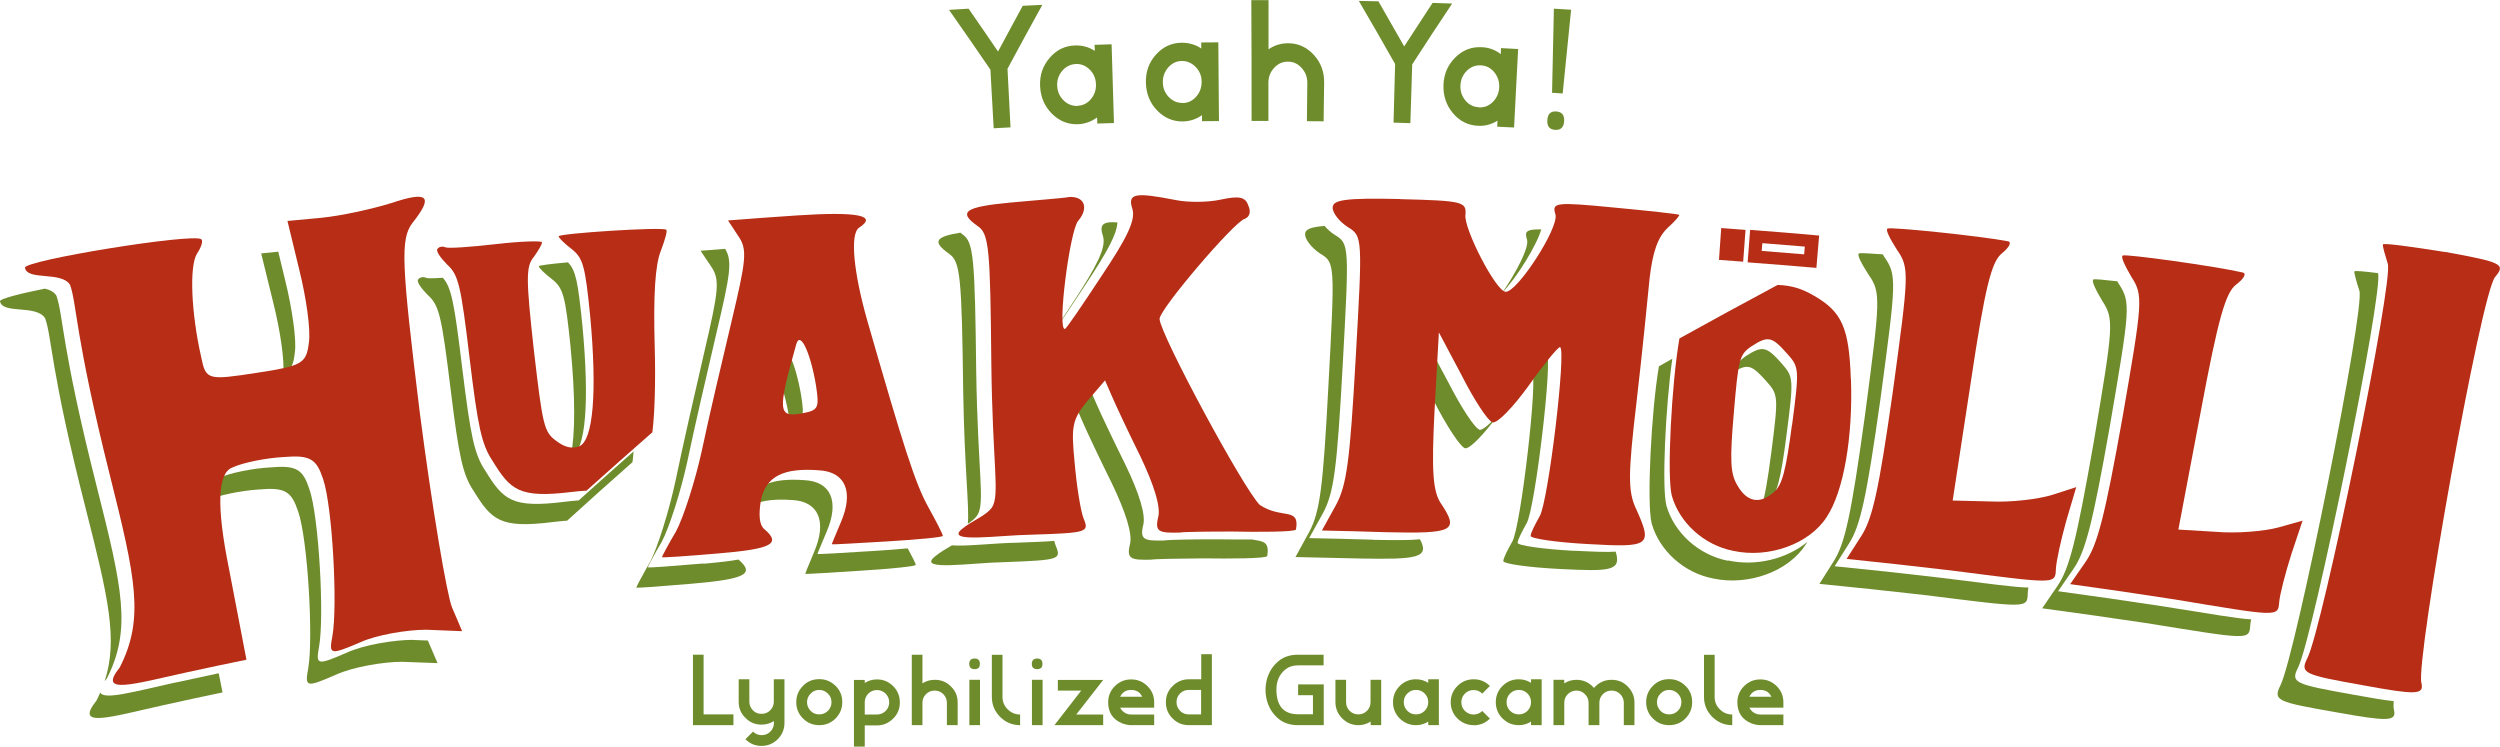
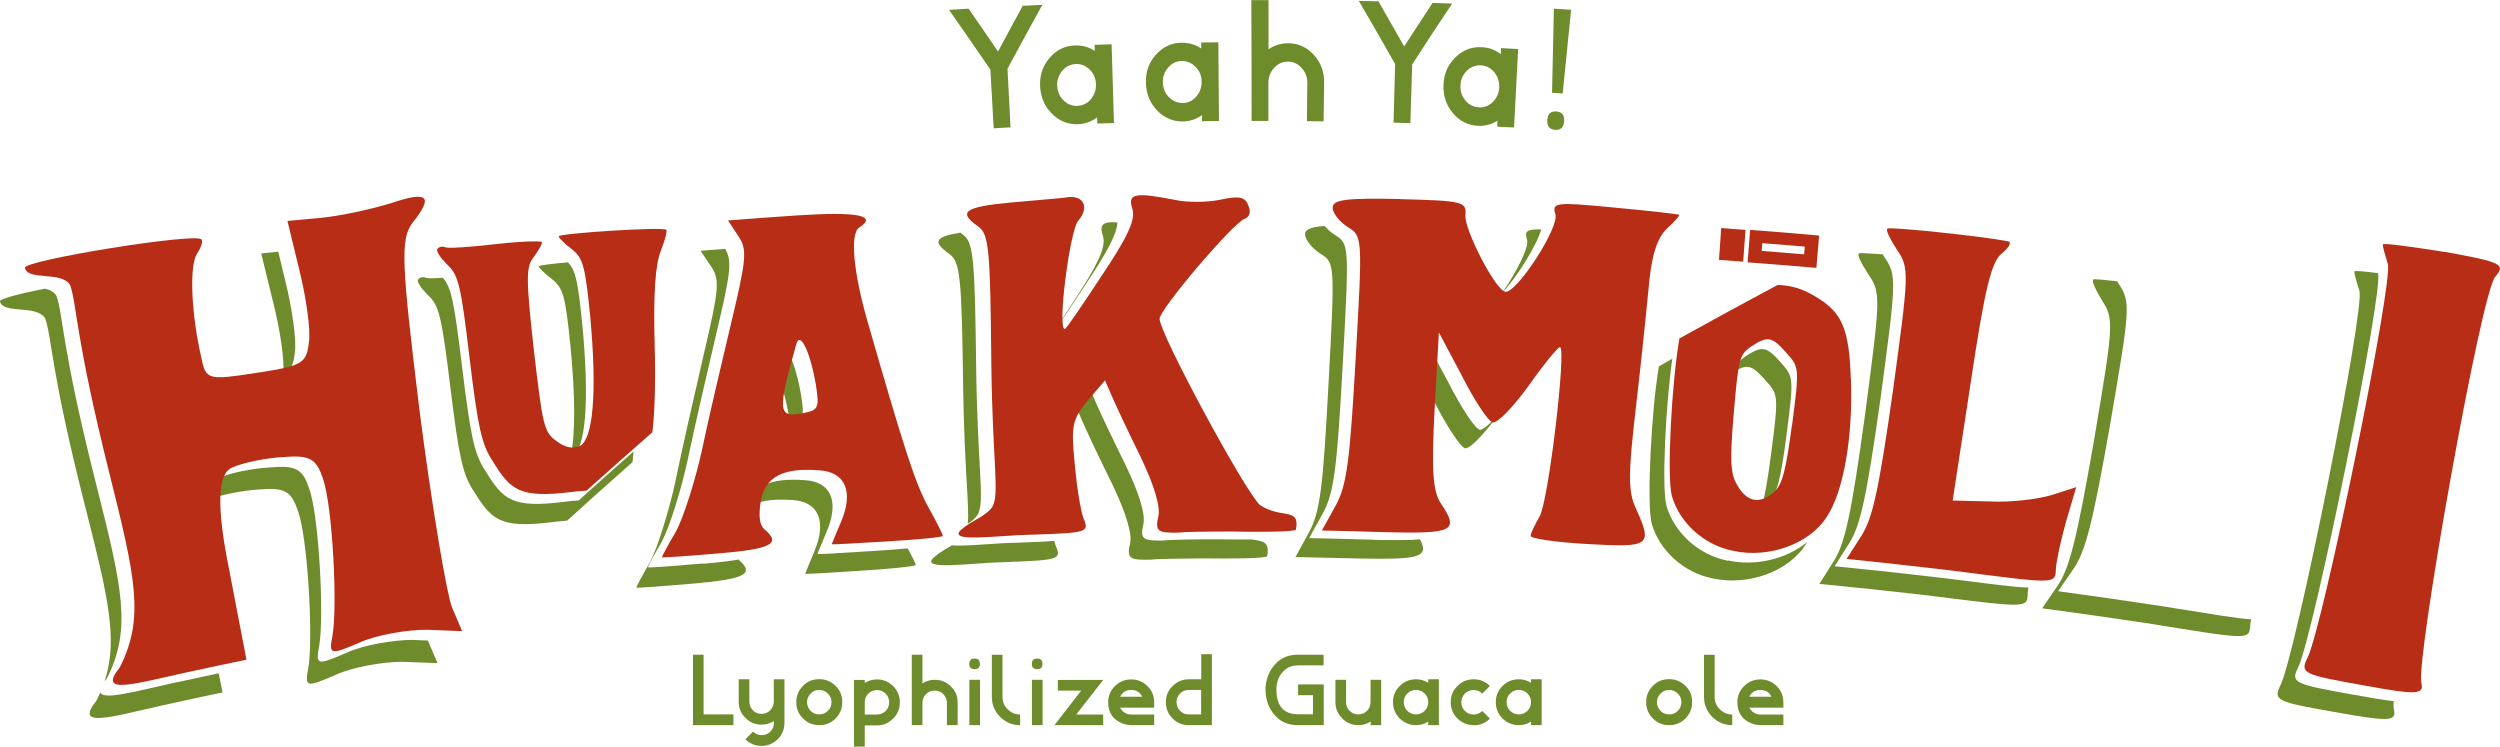
<svg xmlns="http://www.w3.org/2000/svg" id="Layer_1" viewBox="0 0 190.2 56.8">
  <defs>
    <style>.cls-1{fill:#b72d16;}.cls-1,.cls-2{stroke-width:0px;}.cls-2{fill:#6e8c2c;}</style>
  </defs>
  <path class="cls-2" d="M13.27,51.94c-3.14.7-5.4,1.34-5.64.74-.09.21-.18.41-.29.62-1.69,2.12.93,1.28,5.13.34,1.49-.33,2.97-.65,4.46-.96-.1-.49-.19-.97-.29-1.46-1.13.24-2.25.48-3.38.73Z" />
  <path class="cls-2" d="M21.54,28.46c.64-.31.79-.76.89-1.63.15-.94-.21-3.39-.73-5.49-.18-.73-.35-1.46-.53-2.19-.43.04-.87.08-1.3.13.31,1.25.62,2.5.92,3.75.52,2.06.88,4.45.75,5.43Z" />
  <path class="cls-2" d="M3.43,24.21c.54,1.49.36,3.79,3.09,14.48,1.72,6.76,2.47,9.99,1.44,13.14.05-.07.11-.15.18-.23,1.87-3.71,1.19-6.8-.79-14.62-2.71-10.69-2.53-13-3.06-14.49-.18-.29-.5-.44-.88-.53C1.43,22.36-.03,22.74,0,22.92c.19,1.01,2.76.23,3.43,1.29Z" />
  <path class="cls-2" d="M29.83,18.74c.3-.44.45-.77.45-.99-.2.27-.35.57-.45.99Z" />
  <path class="cls-2" d="M31.42,48.68c-1.43,0-3.75.38-5.03.97-2.3,1-2.37.95-2.11-.48.4-2.3-.02-9.88-.74-11.95-.5-1.51-.97-1.84-2.98-1.66-1.32.07-3.1.42-3.94.82-.93.37-1.33.54-1.25,1.86.12-.05.25-.11.4-.17.85-.4,2.61-.75,3.93-.83,2-.18,2.47.15,2.98,1.66.73,2.07,1.17,9.65.77,11.95-.26,1.43-.18,1.48,2.11.48,1.27-.58,3.59-.98,5.01-.98.91.03,1.81.06,2.72.1-.25-.57-.5-1.15-.74-1.72-.37-.01-.74-.03-1.11-.04Z" />
  <path class="cls-2" d="M60.95,30.08c-.43-2.52-1.22-4.18-1.5-3.13-.15.54-.29,1.03-.4,1.47.33.51.7,1.69.96,3.17.03.22.06.41.08.58,1.05-.22,1.12-.45.86-2.09Z" />
  <path class="cls-2" d="M66.41,41.92c-2.33.14-4.22.27-4.22.22,0,0,.3-.76.69-1.66,1-2.32.35-3.85-1.68-3.95-2.64-.19-3.96.45-4.37,2.15.72-.55,1.83-.75,3.43-.64,2.02.1,2.67,1.63,1.68,3.95-.39.91-.68,1.66-.68,1.66,0,.05,1.88-.09,4.21-.23,2.33-.14,4.2-.34,4.2-.44,0-.1-.25-.6-.61-1.26-.72.07-1.65.14-2.66.2Z" />
  <path class="cls-2" d="M53.51,42.87c-2.33.2-4.22.34-4.22.29,0-.05.46-.93,1.07-1.97.55-1.03,1.46-3.86,1.96-6.21.5-2.4,1.51-6.75,2.2-9.7,1.04-4.42,1.21-5.41.65-6.35-.62.05-1.25.1-1.87.15.26.39.52.77.78,1.16.71,1.02.61,1.81-.5,6.56-.68,2.95-1.68,7.31-2.17,9.71-.5,2.35-1.39,5.18-1.94,6.22-.6,1.04-1.06,1.92-1.06,1.97,0,.05,1.89-.09,4.21-.29,4.07-.35,4.85-.74,3.56-1.84-.65.12-1.53.22-2.67.32Z" />
  <path class="cls-2" d="M72.23,19.33c.83.57.94,1.78,1.05,10.42.1,6.09.48,8.76.35,10.1.31-.2.57-.41.74-.67.58-.99.02-3.23-.1-10.92-.1-8.64-.2-9.85-1.03-10.42-.07-.05-.12-.09-.18-.14-1.99.32-2.1.73-.83,1.62Z" />
  <path class="cls-2" d="M80.14,25.29c.46-.63,1.4-2.04,2.47-3.67,1.63-2.46,2.37-3.82,2.4-4.7-1.19-.09-1.37.22-1.09,1.06.24.85-.44,2.23-2.34,5.11-.53.81-1.02,1.57-1.44,2.2Z" />
  <path class="cls-2" d="M92.44,18.67c.33-.14.45-.47.32-.86-1.5,1.41-4.53,5.01-5.44,6.48,1.7-2.24,4.6-5.48,5.12-5.62Z" />
  <path class="cls-2" d="M95.25,41.04c-.87.01-1.85,0-2.65-.01-1.95,0-3.7.03-4.01.09-1.51.03-1.9-.02-1.61-1.19.19-.76-.29-2.37-1.38-4.62-.92-1.85-1.91-3.95-2.19-4.6-.17-.38-.33-.77-.5-1.15-.44.52-.89,1.03-1.33,1.55-.41.5-.68.89-.85,1.29.39-.46.78-.92,1.17-1.38.17.38.33.77.5,1.15.28.65,1.27,2.75,2.19,4.6,1.08,2.25,1.57,3.86,1.38,4.62-.29,1.17.1,1.22,1.61,1.19.31-.06,2.05-.08,3.99-.1,1.9.03,4.81.02,4.84-.18.19-1.13-.33-1.11-1.17-1.26Z" />
  <path class="cls-2" d="M80.21,41.15c-.64.06-1.56.09-2.88.14-1.55.02-3.83.29-4.91.2-.43.26-.91.52-1.33.88-1.3,1.1,2.86.44,5.27.4,4.25-.16,4.4-.2,3.96-1.25-.04-.09-.07-.22-.11-.37Z" />
  <path class="cls-2" d="M114.31,22.24c1.04-1.06,2.59-3.53,2.95-4.79-1.23-.02-1.26.21-1.08.8.16.59-.84,2.5-1.87,3.99Z" />
  <path class="cls-2" d="M104.46,41.06c-1.62-.05-3.24-.09-4.86-.12.35-.63.7-1.27,1.05-1.9.84-1.55,1.07-3.41,1.5-11.2.5-9.15.51-9.3-.6-9.97-.3-.19-.57-.44-.78-.68-1.15.09-1.48.29-1.48.64,0,.4.53,1.06,1.16,1.47,1.12.67,1.11.82.62,9.97-.41,7.8-.64,9.66-1.47,11.21-.35.63-.69,1.27-1.04,1.9,1.62.03,3.23.07,4.85.11,4.45.09,5.37-.06,4.62-1.46-.78.08-1.93.07-3.57.04Z" />
-   <path class="cls-2" d="M119.79,41.91c-2.4-.13-4.34-.41-4.33-.61.01-.25.35-.89.68-1.48.65-1.03,2.04-12.85,1.52-12.88-.12,0-.72.7-1.5,1.74.2-.22.33-.35.38-.35.52.02-.84,11.85-1.49,12.88-.33.59-.67,1.23-.68,1.48,0,.2,1.92.48,4.32.6,3.81.19,4.69.16,4.23-1.32-.69.05-1.71,0-3.14-.07Z" />
-   <path class="cls-2" d="M125.51,18.22c-.11.15-.21.31-.3.49.27-.29.4-.48.33-.48,0,0-.02,0-.02,0Z" />
  <path class="cls-2" d="M112.55,32.68c-.36-.11-1.4-1.71-2.34-3.55-.58-1.09-1.16-2.18-1.75-3.27-.06,1.05-.11,2.09-.17,3.14.28.52.55,1.03.82,1.55.94,1.84,1.98,3.43,2.34,3.55.35.11,1.51-1.12,2.65-2.69-.72.83-1.32,1.36-1.56,1.29Z" />
  <path class="cls-2" d="M154.33,44.7c-1.03-.01-3-.29-6.81-.76-2.64-.31-5.29-.6-7.94-.86.37-.58.73-1.16,1.1-1.74.86-1.35,1.33-3.5,2.39-11.02,1.2-8.94,1.25-9.39.29-10.77-.04-.07-.08-.13-.12-.2-1.03-.08-1.75-.11-1.81-.07-.17.09.2.79.72,1.6.96,1.37.91,1.83-.27,10.77-1.04,7.52-1.51,9.68-2.36,11.03-.37.58-.73,1.16-1.1,1.74,2.64.26,5.28.54,7.92.84,7.85.98,7.9,1.04,7.93-.1,0-.12.02-.28.05-.46Z" />
  <path class="cls-2" d="M171.27,47.12c-1.03-.05-3-.4-6.78-1-2.63-.4-5.27-.78-7.91-1.14.39-.57.78-1.13,1.17-1.7.91-1.32,1.46-3.45,2.78-10.93,1.52-8.89,1.59-9.34.67-10.75-.04-.07-.08-.13-.12-.2-1.03-.12-1.75-.18-1.81-.14-.18.08.17.79.67,1.63.91,1.4.85,1.86-.65,10.75-1.31,7.48-1.85,9.62-2.76,10.94-.39.57-.77,1.13-1.16,1.7,2.63.35,5.26.73,7.89,1.12,7.82,1.26,7.86,1.32,7.94.18,0-.12.03-.27.07-.46Z" />
  <path class="cls-2" d="M182.09,53.34c-.69-.07-1.67-.24-3.06-.49-4.47-.8-4.78-.9-4.19-2.07,1.14-2.27,6.52-28.63,6.08-30-1.08-.14-1.79-.2-1.8-.13-.02.13.15.76.38,1.46.47,1.28-4.86,27.75-6,30.02-.58,1.17-.28,1.27,4.18,2.05,4.02.72,4.67.72,4.45-.19-.03-.11-.04-.34-.02-.67Z" />
  <path class="cls-2" d="M131.45,42.66c-2.24-.44-4.09-2.15-4.67-4.2-.36-1.4-.06-7.59.45-11.17-.34.19-.68.38-1.02.58-.58,3.37-.94,10.45-.55,11.96.58,2.04,2.43,3.75,4.67,4.18,2.7.58,5.76-.54,7.06-2.6.04-.06.07-.12.11-.18-1.54,1.28-3.9,1.88-6.03,1.41Z" />
  <path class="cls-2" d="M134,38.57c.19-.1.38-.24.58-.42.6-.53.89-1.59,1.34-5.07.56-4.32.53-4.4-.39-5.45-1.15-1.29-1.44-1.35-2.72-.53-.43.3-.67.54-.84,1.16,1.01-.61,1.34-.46,2.39.72.93,1.04.96,1.12.4,5.44-.28,2.17-.49,3.39-.76,4.14Z" />
  <path class="cls-2" d="M43.4,26.32c.38,3.88.37,6.76.02,8.41.03-.01.06-.02.09-.03,1.04-.48,1.35-4.09.8-9.93-.34-3.32-.49-4.18-1.1-4.81-1.27.11-2.23.23-2.22.3.01.12.45.56,1.02.99.85.68,1,1.28,1.39,5.06Z" />
  <path class="cls-2" d="M44.04,38.07c-.35.02-.72.06-1.12.11-3.99.5-4.64-.16-6-2.37-.83-1.25-1.11-2.56-1.75-7.78-.61-5.01-.82-6.15-1.48-6.9-.68.05-1.16.06-1.27.01-.19-.1-.49-.06-.6.12-.16.14.22.67.71,1.17.88.79,1.06,1.54,1.75,7.16.64,5.22.93,6.53,1.76,7.77,1.36,2.2,2.01,2.86,5.99,2.36.39-.05.77-.08,1.12-.11,1.64-1.49,3.3-2.98,4.97-4.45.03-.23.06-.51.08-.81-1.4,1.23-2.79,2.48-4.17,3.72Z" />
  <path class="cls-1" d="M138.18,20.38c-1.74-.15-3.48-.29-5.22-.42.06-.82.13-1.65.19-2.47,1.75.13,3.5.27,5.25.43-.07.82-.14,1.65-.21,2.47ZM134.04,19.09c1.07.08,2.15.17,3.22.26.02-.2.03-.39.05-.59-1.08-.09-2.15-.18-3.23-.26-.02.2-.03.39-.05.59Z" />
  <path class="cls-1" d="M132.63,19.91c-.62-.05-1.23-.09-1.85-.14.06-.81.12-1.61.17-2.42.62.04,1.24.09,1.85.14-.06.81-.12,1.61-.18,2.42Z" />
  <path class="cls-1" d="M15.31,18.2c.16.11.02.59-.33,1.11-.58.95-.44,4.49.33,7.87.35,1.73.5,1.76,4.19,1.19,3.48-.53,3.81-.7,4-2.31.15-.94-.2-3.4-.72-5.49-.3-1.25-.6-2.5-.91-3.76.86-.08,1.72-.16,2.58-.24,1.5-.15,3.83-.66,5.29-1.11,2.85-.96,3.26-.54,1.64,1.5-.93,1.23-.84,3.06.56,14.45.93,7.18,2.06,13.87,2.45,14.8.26.6.52,1.21.77,1.81-.91-.04-1.82-.07-2.73-.11-1.43,0-3.76.38-5.03.96-2.31.99-2.38.94-2.11-.48.41-2.3,0-9.88-.71-11.95-.5-1.51-.97-1.84-2.98-1.67-1.32.07-3.1.41-3.95.81q-1.65.66-.24,7.63c.45,2.33.89,4.65,1.34,6.98-1.5.31-2.99.62-4.49.95-4.22.93-6.85,1.75-5.15-.36,1.89-3.71,1.21-6.8-.75-14.62-2.68-10.7-2.5-13-3.03-14.49-.66-1.06-3.25-.29-3.43-1.3-.1-.56,12.76-2.65,13.41-2.17Z" />
  <path class="cls-1" d="M55.4,16.77c1.74-.14,3.48-.26,5.23-.38,4.71-.31,6.14.02,4.73.93-.71.48-.42,3.4.62,7.06,2.77,9.63,3.64,12.38,4.64,14.19.61,1.1,1.1,2.05,1.11,2.2,0,.1-1.88.28-4.22.42-2.34.13-4.22.26-4.23.21,0,0,.3-.75.69-1.66,1-2.32.36-3.85-1.67-3.96-2.74-.21-4.06.49-4.42,2.33-.17,1.09-.11,1.82.26,2.14,1.34,1.13.56,1.52-3.55,1.86-2.33.2-4.22.33-4.23.28,0-.05.46-.93,1.07-1.96.56-1.03,1.47-3.86,1.98-6.21.5-2.4,1.53-6.75,2.23-9.7,1.13-4.75,1.24-5.54.53-6.56-.26-.39-.52-.78-.77-1.17ZM60.58,26.19c-1.44,5.1-1.39,5.59.42,5.26,1.26-.23,1.35-.38,1.08-2.13-.42-2.52-1.21-4.18-1.5-3.13Z" />
  <path class="cls-1" d="M81.16,15.01c1.3-.19,1.75.76.86,1.8-.63.77-1.6,8.23-1.01,8.22.11,0,1.33-1.81,2.78-4.01,1.92-2.87,2.61-4.24,2.37-5.1-.4-1.2.14-1.32,3.29-.7.92.19,2.44.18,3.41-.03,1.41-.31,1.9-.21,2.11.45.22.45.11.86-.27,1.01-.78.19-6.52,6.91-6.48,7.62.06,1.2,6.44,13.02,7.63,14.15,1.66,1.1,3.05.13,2.75,1.86-.03.2-2.96.2-4.86.16-1.95,0-3.7.02-4.01.08-1.52.03-1.9-.03-1.61-1.19.19-.76-.29-2.37-1.37-4.63-.92-1.85-1.9-3.96-2.18-4.61-.17-.38-.33-.77-.5-1.15-.45.52-.89,1.03-1.33,1.55-1.17,1.44-1.26,1.9-.98,4.73.15,1.76.46,3.68.68,4.23.44,1.05.28,1.09-3.98,1.23-2.42.03-6.59.67-5.29-.42.83-.69,1.88-1.02,2.32-1.69.58-.98.02-3.23-.07-10.92-.08-8.64-.17-9.85-1.01-10.43-1.56-1.09-1.04-1.48,2.47-1.81,1.84-.17,3.78-.32,4.27-.39Z" />
  <path class="cls-1" d="M106.51,15.15c4.8.12,5.07.2,4.98,1.2-.13,1.05,2.32,5.82,3.06,5.85.89.03,4.06-4.86,3.79-5.88-.28-.91-.06-.97,4.46-.53,2.58.24,4.84.49,4.94.55.11,0-.25.44-.87,1-.75.71-1.14,1.84-1.37,3.85-.15,1.55-.57,5.76-.99,9.37-.65,5.51-.67,6.82-.03,8.17,1.27,2.81,1.05,2.93-3.7,2.66-2.4-.13-4.34-.42-4.33-.62.01-.25.35-.89.68-1.48.66-1.03,2.07-12.85,1.55-12.88-.16,0-1.23,1.3-2.4,2.96-1.17,1.61-2.37,2.87-2.73,2.76-.36-.11-1.4-1.71-2.34-3.56-.58-1.09-1.16-2.19-1.74-3.28-.11,1.98-.22,3.95-.33,5.93-.24,4.68-.12,6.14.47,7.06,1.43,2.12,1,2.33-4.17,2.21-1.62-.05-3.24-.1-4.87-.13.35-.63.7-1.27,1.05-1.9.85-1.55,1.08-3.41,1.52-11.2.52-9.15.53-9.3-.59-9.98-.64-.41-1.17-1.07-1.16-1.48,0-.6.93-.75,5.13-.66Z" />
  <path class="cls-1" d="M152.79,18.36c.27.08.06.47-.49.92-.79.63-1.28,2.57-2.36,9.78-.46,3.01-.92,6.01-1.38,9.02.95.02,1.9.04,2.85.07,1.58.08,3.67-.17,4.72-.5.61-.2,1.22-.39,1.83-.59-.25.86-.51,1.71-.76,2.57-.4,1.44-.77,3.08-.79,3.7-.04,1.14-.09,1.08-7.97.07-2.65-.31-5.3-.61-7.95-.88.37-.58.74-1.16,1.11-1.73.87-1.35,1.34-3.5,2.41-11.02,1.22-8.94,1.27-9.39.31-10.77-.52-.82-.89-1.52-.72-1.61.18-.15,7.14.57,9.19.97Z" />
-   <path class="cls-1" d="M170.66,20.74c.26.09.04.47-.52.9-.81.6-1.37,2.52-2.71,9.69-.57,2.99-1.14,5.98-1.7,8.96.95.05,1.9.11,2.85.17,1.58.14,3.68-.04,4.75-.33.62-.17,1.23-.35,1.85-.52-.28.85-.57,1.69-.85,2.54-.45,1.42-.88,3.06-.93,3.67-.08,1.14-.13,1.08-7.98-.22-2.64-.41-5.28-.8-7.92-1.16.39-.57.78-1.13,1.17-1.69.91-1.32,1.46-3.45,2.8-10.93,1.54-8.89,1.6-9.34.69-10.75-.49-.84-.84-1.55-.66-1.63.18-.14,7.13.82,9.16,1.3Z" />
+   <path class="cls-1" d="M170.66,20.74Z" />
  <path class="cls-1" d="M186,19.16c4.39.8,4.64.94,3.83,1.91-1.07,1.2-6.06,29.2-5.61,30.89.22.92-.43.91-4.47.17-4.48-.8-4.79-.9-4.2-2.07,1.15-2.27,6.58-28.72,6.11-30-.22-.71-.4-1.33-.37-1.46.02-.13,2.13.16,4.71.57Z" />
  <path class="cls-1" d="M140.81,28.83c-.13-3.88-.67-5.1-2.78-6.32-.94-.55-1.74-.8-2.79-.83-2.51,1.34-5,2.7-7.47,4.07-.59,3.37-.97,10.45-.58,11.96.58,2.05,2.43,3.76,4.68,4.2,2.71.59,5.79-.53,7.1-2.57,1.29-1.93,2.01-6.08,1.85-10.51ZM136.33,32.34c-.46,3.48-.74,4.54-1.34,5.07-1.08.99-2.09.8-2.82-.5-.53-.89-.57-1.9-.26-5.51.35-4.07.41-4.41,1.32-5.04,1.28-.83,1.57-.77,2.72.53.93,1.04.96,1.12.39,5.45Z" />
  <path class="cls-1" d="M44.62,37.33c1.66-1.49,3.33-2.97,5.01-4.44.17-1.29.26-3.75.18-6.52-.11-3.97.04-6.22.46-7.27.32-.84.52-1.55.42-1.62-.28-.24-8.21.28-8.19.5.01.12.45.56,1.02.99.85.69,1,1.28,1.38,5.06.54,5.84.23,9.45-.82,9.92-.57.22-1.13.08-1.78-.42-.92-.67-1.02-1.19-1.69-6.94-.59-5.35-.61-6.32,0-7.04.34-.48.64-.96.62-1.12-.01-.12-1.58-.08-3.48.14-1.9.22-3.63.34-3.86.25-.19-.1-.49-.06-.6.11-.16.14.21.67.71,1.18.88.79,1.06,1.54,1.73,7.17.63,5.22.91,6.53,1.74,7.78,1.36,2.21,2.01,2.86,6.01,2.37.4-.05.77-.08,1.12-.1Z" />
  <path class="cls-2" d="M76.87,9.69c-.51.03-.76.04-1.27.07-.1-1.78-.15-2.67-.25-4.46-1.25-1.83-1.88-2.74-3.15-4.55.59-.04.89-.06,1.49-.09.9,1.3,1.35,1.95,2.24,3.26.75-1.39,1.12-2.09,1.88-3.48.6-.03.89-.04,1.49-.07-1.07,1.94-1.6,2.91-2.65,4.86.09,1.78.14,2.67.23,4.46Z" />
  <path class="cls-2" d="M84.76,9.36c-.51.02-.77.02-1.28.04,0-.18,0-.28-.02-.46-.44.32-.92.49-1.45.51-.75.03-1.42-.24-1.98-.8-.56-.56-.86-1.26-.9-2.09-.04-.83.2-1.54.72-2.15.52-.61,1.16-.93,1.94-.95.55-.02,1.05.12,1.5.41,0-.18,0-.28-.02-.46.52-.02.78-.03,1.3-.04.07,2.4.11,3.59.18,5.99ZM81.97,8.05c.41-.02.75-.18,1.02-.5.27-.32.41-.7.39-1.14-.01-.44-.17-.81-.47-1.11-.3-.3-.66-.45-1.06-.43-.41.02-.75.19-1.03.51-.28.33-.41.71-.39,1.14.02.44.18.81.48,1.11.3.3.65.44,1.07.43Z" />
  <path class="cls-2" d="M92.73,9.21c-.51,0-.77,0-1.28.01,0-.18,0-.28,0-.46-.44.31-.93.47-1.46.48-.75.01-1.41-.27-1.96-.84-.55-.57-.83-1.28-.85-2.11-.02-.83.23-1.54.76-2.13.53-.59,1.18-.9,1.96-.91.55,0,1.05.14,1.49.44,0-.18,0-.28,0-.46.52,0,.78,0,1.3-.01.02,2.4.03,3.6.05,5.99ZM89.97,7.84c.41,0,.75-.17,1.03-.48.28-.31.42-.69.42-1.14,0-.44-.15-.81-.45-1.12s-.65-.46-1.05-.46c-.41,0-.76.17-1.04.49s-.42.7-.41,1.13c0,.44.16.82.45,1.12s.64.46,1.06.45Z" />
  <path class="cls-2" d="M100.71,9.23c-.51,0-.77,0-1.28-.01.01-1.17.02-1.75.03-2.92,0-.44-.14-.81-.43-1.13-.29-.32-.63-.48-1.04-.48-.41,0-.76.15-1.05.47-.29.31-.44.69-.44,1.12,0,1.17,0,1.75,0,2.92-.51,0-.77,0-1.28,0,0-3.68,0-5.52-.02-9.19.52,0,.78,0,1.31,0,0,1.5,0,2.24,0,3.74.45-.31.95-.46,1.49-.46.78,0,1.43.31,1.96.89.52.57.79,1.27.78,2.09-.02,1.18-.02,1.78-.04,2.96Z" />
  <path class="cls-2" d="M107.3,9.37c-.51-.02-.77-.02-1.28-.04.05-1.78.07-2.68.12-4.46-1.09-1.92-1.64-2.88-2.76-4.8.6.01.89.02,1.49.03.79,1.37,1.18,2.06,1.96,3.43.86-1.33,1.29-1.99,2.16-3.31.6.02.89.03,1.49.05-1.23,1.85-1.84,2.77-3.04,4.63-.06,1.78-.08,2.68-.14,4.46Z" />
  <path class="cls-2" d="M115.19,9.7c-.51-.03-.76-.04-1.28-.06,0-.18.01-.28.02-.46-.46.29-.96.42-1.48.39-.75-.03-1.4-.35-1.91-.96-.51-.6-.75-1.33-.72-2.15.03-.83.33-1.52.89-2.08.56-.56,1.24-.83,2.01-.79.55.02,1.04.2,1.46.53,0-.18.01-.28.02-.46.52.03.78.04,1.3.07-.13,2.39-.19,3.59-.31,5.98ZM112.52,8.17c.41.02.76-.12,1.06-.42.3-.3.46-.67.48-1.11.02-.44-.11-.82-.38-1.15s-.62-.5-1.02-.52c-.41-.02-.77.12-1.07.42s-.46.67-.48,1.11c-.02.44.11.82.38,1.15.27.32.61.49,1.03.51Z" />
  <path class="cls-2" d="M118.89,7.11c-.32-.02-.48-.03-.81-.05.06-2.56.09-3.84.14-6.4.52.03.78.05,1.31.08-.26,2.55-.39,3.82-.64,6.37ZM118.31,9.88c-.42-.03-.62-.27-.59-.74.03-.47.25-.69.68-.66.43.03.63.27.6.74-.03.47-.26.69-.69.66Z" />
  <path class="cls-2" d="M55.8,55.17h-3.08v-5.36h.81v4.54h2.27v.82Z" />
  <path class="cls-2" d="M57.94,56.75c-.48,0-.89-.17-1.23-.51l.58-.58c.18.18.4.27.66.27s.48-.09.66-.27c.18-.18.27-.4.27-.66h0v-.14c-.29.18-.61.27-.94.27-.49,0-.9-.17-1.23-.52-.34-.32-.51-.73-.51-1.21v-1.72h.81v1.7c0,.25.09.47.27.66s.4.27.66.27.48-.09.66-.27c.18-.18.27-.4.27-.66v-1.7h.81v3.32c0,.48-.17.89-.51,1.24-.35.34-.76.51-1.24.51Z" />
  <path class="cls-2" d="M62.33,55.17c-.49,0-.9-.17-1.24-.51-.34-.34-.51-.75-.51-1.24s.17-.89.51-1.24.75-.51,1.24-.51.89.17,1.24.51.51.75.51,1.24-.17.89-.51,1.24c-.34.34-.75.51-1.24.51ZM62.33,54.35c.26,0,.48-.09.66-.27.18-.18.27-.4.27-.66s-.09-.47-.27-.65c-.18-.18-.4-.28-.66-.28s-.48.09-.66.28-.27.4-.27.65.09.47.27.66.4.27.66.27Z" />
  <path class="cls-2" d="M65.79,56.8h-.82v-5.07h.82v.23c.28-.18.59-.27.93-.27.48,0,.89.17,1.23.51s.51.75.51,1.24-.17.9-.51,1.23c-.34.34-.75.52-1.23.52h-.93v1.62ZM66.72,54.36c.25,0,.47-.09.66-.27.18-.18.27-.4.27-.66s-.09-.47-.27-.66c-.19-.18-.41-.27-.66-.27s-.48.09-.66.27c-.18.19-.27.41-.27.66v.93h.93Z" />
  <path class="cls-2" d="M72.85,55.17h-.81v-1.7c0-.25-.09-.47-.27-.66-.18-.18-.4-.27-.66-.27s-.48.09-.66.27-.27.4-.27.66v1.7h-.81v-5.36h.81v2.18c.28-.18.59-.27.94-.27.49,0,.9.17,1.23.51.34.33.51.73.51,1.21v1.73Z" />
  <path class="cls-2" d="M74.15,50.91c-.27,0-.41-.13-.41-.4s.14-.41.41-.41.4.14.4.41-.13.4-.4.4ZM74.56,55.17h-.81v-3.45h.81v3.45Z" />
  <path class="cls-2" d="M77.61,55.17c-.59,0-1.1-.21-1.52-.63-.42-.42-.63-.93-.63-1.52v-3.2h.81v3.2c0,.37.13.69.4.95.26.26.58.39.94.39v.82Z" />
  <path class="cls-2" d="M78.91,50.91c-.27,0-.41-.13-.41-.4s.14-.41.41-.41.4.14.4.41-.13.4-.4.4ZM79.32,55.17h-.81v-3.45h.81v3.45Z" />
  <path class="cls-2" d="M83.92,55.17h-3.7l2.04-2.63h-1.78v-.81h3.45l-2.05,2.63h2.05v.82Z" />
  <path class="cls-2" d="M87.81,55.17h-1.75c-.22,0-.44-.05-.67-.13-.72-.29-1.08-.83-1.08-1.61,0-.48.17-.89.51-1.23s.75-.51,1.24-.51.89.17,1.24.51c.34.34.51.75.51,1.23v.41h-2.59c.11.21.27.36.48.45.11.05.23.07.36.07h1.75v.82ZM86.9,53.01c-.17-.35-.45-.52-.84-.52s-.67.17-.84.52h1.68Z" />
  <path class="cls-2" d="M92.19,55.17h-1.75c-.48,0-.89-.17-1.23-.51-.34-.34-.51-.75-.51-1.24s.17-.89.52-1.23c.34-.34.75-.51,1.23-.51h.94v-1.91h.81v5.4ZM91.38,54.35v-1.86h-.94c-.26,0-.48.09-.66.27s-.27.4-.27.66.09.47.27.66.4.27.66.27h.94Z" />
  <path class="cls-2" d="M100.7,55.17h-1.95c-.59,0-1.08-.16-1.46-.47s-.65-.69-.82-1.14c-.13-.36-.19-.72-.19-1.07s.06-.72.19-1.07c.17-.45.44-.83.82-1.14.38-.31.87-.47,1.46-.47h1.95v.81h-1.95c-.39,0-.71.11-.96.31-.46.38-.68.89-.68,1.52,0,1.26.55,1.89,1.65,1.89h1.13v-1.45h-1.13v-.82h1.95v3.09Z" />
  <path class="cls-2" d="M105.09,55.17h-.81v-.27c-.29.18-.6.27-.93.27-.48,0-.89-.17-1.23-.51-.34-.34-.51-.74-.52-1.22v-1.72h.81v1.7h0c0,.26.09.48.27.66s.4.27.66.27.48-.09.66-.27c.18-.18.27-.4.27-.66v-1.7h.81v3.45Z" />
  <path class="cls-2" d="M109.47,55.17h-.81v-.27c-.28.18-.59.27-.93.27-.48,0-.89-.17-1.24-.51-.34-.34-.51-.76-.51-1.24s.17-.89.51-1.23.75-.51,1.24-.51c.34,0,.65.09.93.27v-.27h.81v3.49ZM107.73,54.35c.26,0,.48-.09.66-.27.18-.18.27-.4.27-.66s-.09-.47-.27-.66c-.18-.18-.4-.27-.66-.27s-.48.09-.66.27-.27.4-.27.66.09.48.27.66.4.27.66.27Z" />
  <path class="cls-2" d="M112.12,55.17c-.48,0-.89-.17-1.24-.51-.34-.34-.51-.76-.51-1.24s.17-.89.51-1.23.75-.51,1.24-.51.89.17,1.23.51l-.58.58c-.18-.18-.39-.27-.66-.27s-.48.09-.66.27-.27.4-.27.66.09.47.27.66c.19.18.41.27.66.27s.48-.09.66-.27l.58.58c-.34.34-.75.51-1.23.51Z" />
  <path class="cls-2" d="M117.29,55.17h-.81v-.27c-.28.18-.59.27-.93.27-.48,0-.89-.17-1.24-.51-.34-.34-.51-.76-.51-1.24s.17-.89.51-1.23.75-.51,1.24-.51c.34,0,.65.09.93.27v-.27h.81v3.49ZM115.55,54.35c.26,0,.48-.09.66-.27.18-.18.27-.4.27-.66s-.09-.47-.27-.66c-.18-.18-.4-.27-.66-.27s-.48.09-.66.27-.27.4-.27.66.09.48.27.66.4.27.66.27Z" />
-   <path class="cls-2" d="M124.35,55.17h-.81v-1.7c0-.25-.09-.47-.27-.66-.18-.18-.4-.27-.66-.27s-.48.09-.66.27-.27.4-.27.66v1.7h-.82v-1.7c0-.25-.09-.47-.27-.65-.18-.19-.4-.28-.65-.28s-.48.09-.66.27-.27.4-.27.66v1.7h-.82v-3.45h.82v.27c.28-.18.59-.27.93-.27.53,0,.98.21,1.33.62.35-.41.8-.62,1.34-.62.49,0,.9.17,1.23.51.33.34.51.74.51,1.21v1.73Z" />
  <path class="cls-2" d="M126.99,55.17c-.49,0-.9-.17-1.24-.51-.34-.34-.51-.75-.51-1.24s.17-.89.51-1.24.75-.51,1.24-.51.89.17,1.24.51.51.75.51,1.24-.17.89-.51,1.24c-.34.34-.75.51-1.24.51ZM126.99,54.35c.26,0,.48-.09.66-.27.18-.18.27-.4.27-.66s-.09-.47-.27-.65c-.18-.18-.4-.28-.66-.28s-.48.09-.66.28-.27.4-.27.65.09.47.27.66.4.27.66.27Z" />
  <path class="cls-2" d="M131.79,55.17c-.59,0-1.1-.21-1.52-.63-.42-.42-.63-.93-.63-1.52v-3.2h.81v3.2c0,.37.13.69.4.95.26.26.58.39.94.39v.82Z" />
  <path class="cls-2" d="M135.68,55.17h-1.75c-.22,0-.44-.05-.67-.13-.72-.29-1.08-.83-1.08-1.61,0-.48.17-.89.51-1.23s.75-.51,1.24-.51.89.17,1.24.51c.34.34.51.75.51,1.23v.41h-2.59c.11.21.27.36.48.45.11.05.23.07.36.07h1.75v.82ZM134.77,53.01c-.17-.35-.45-.52-.84-.52s-.67.17-.84.52h1.68Z" />
</svg>